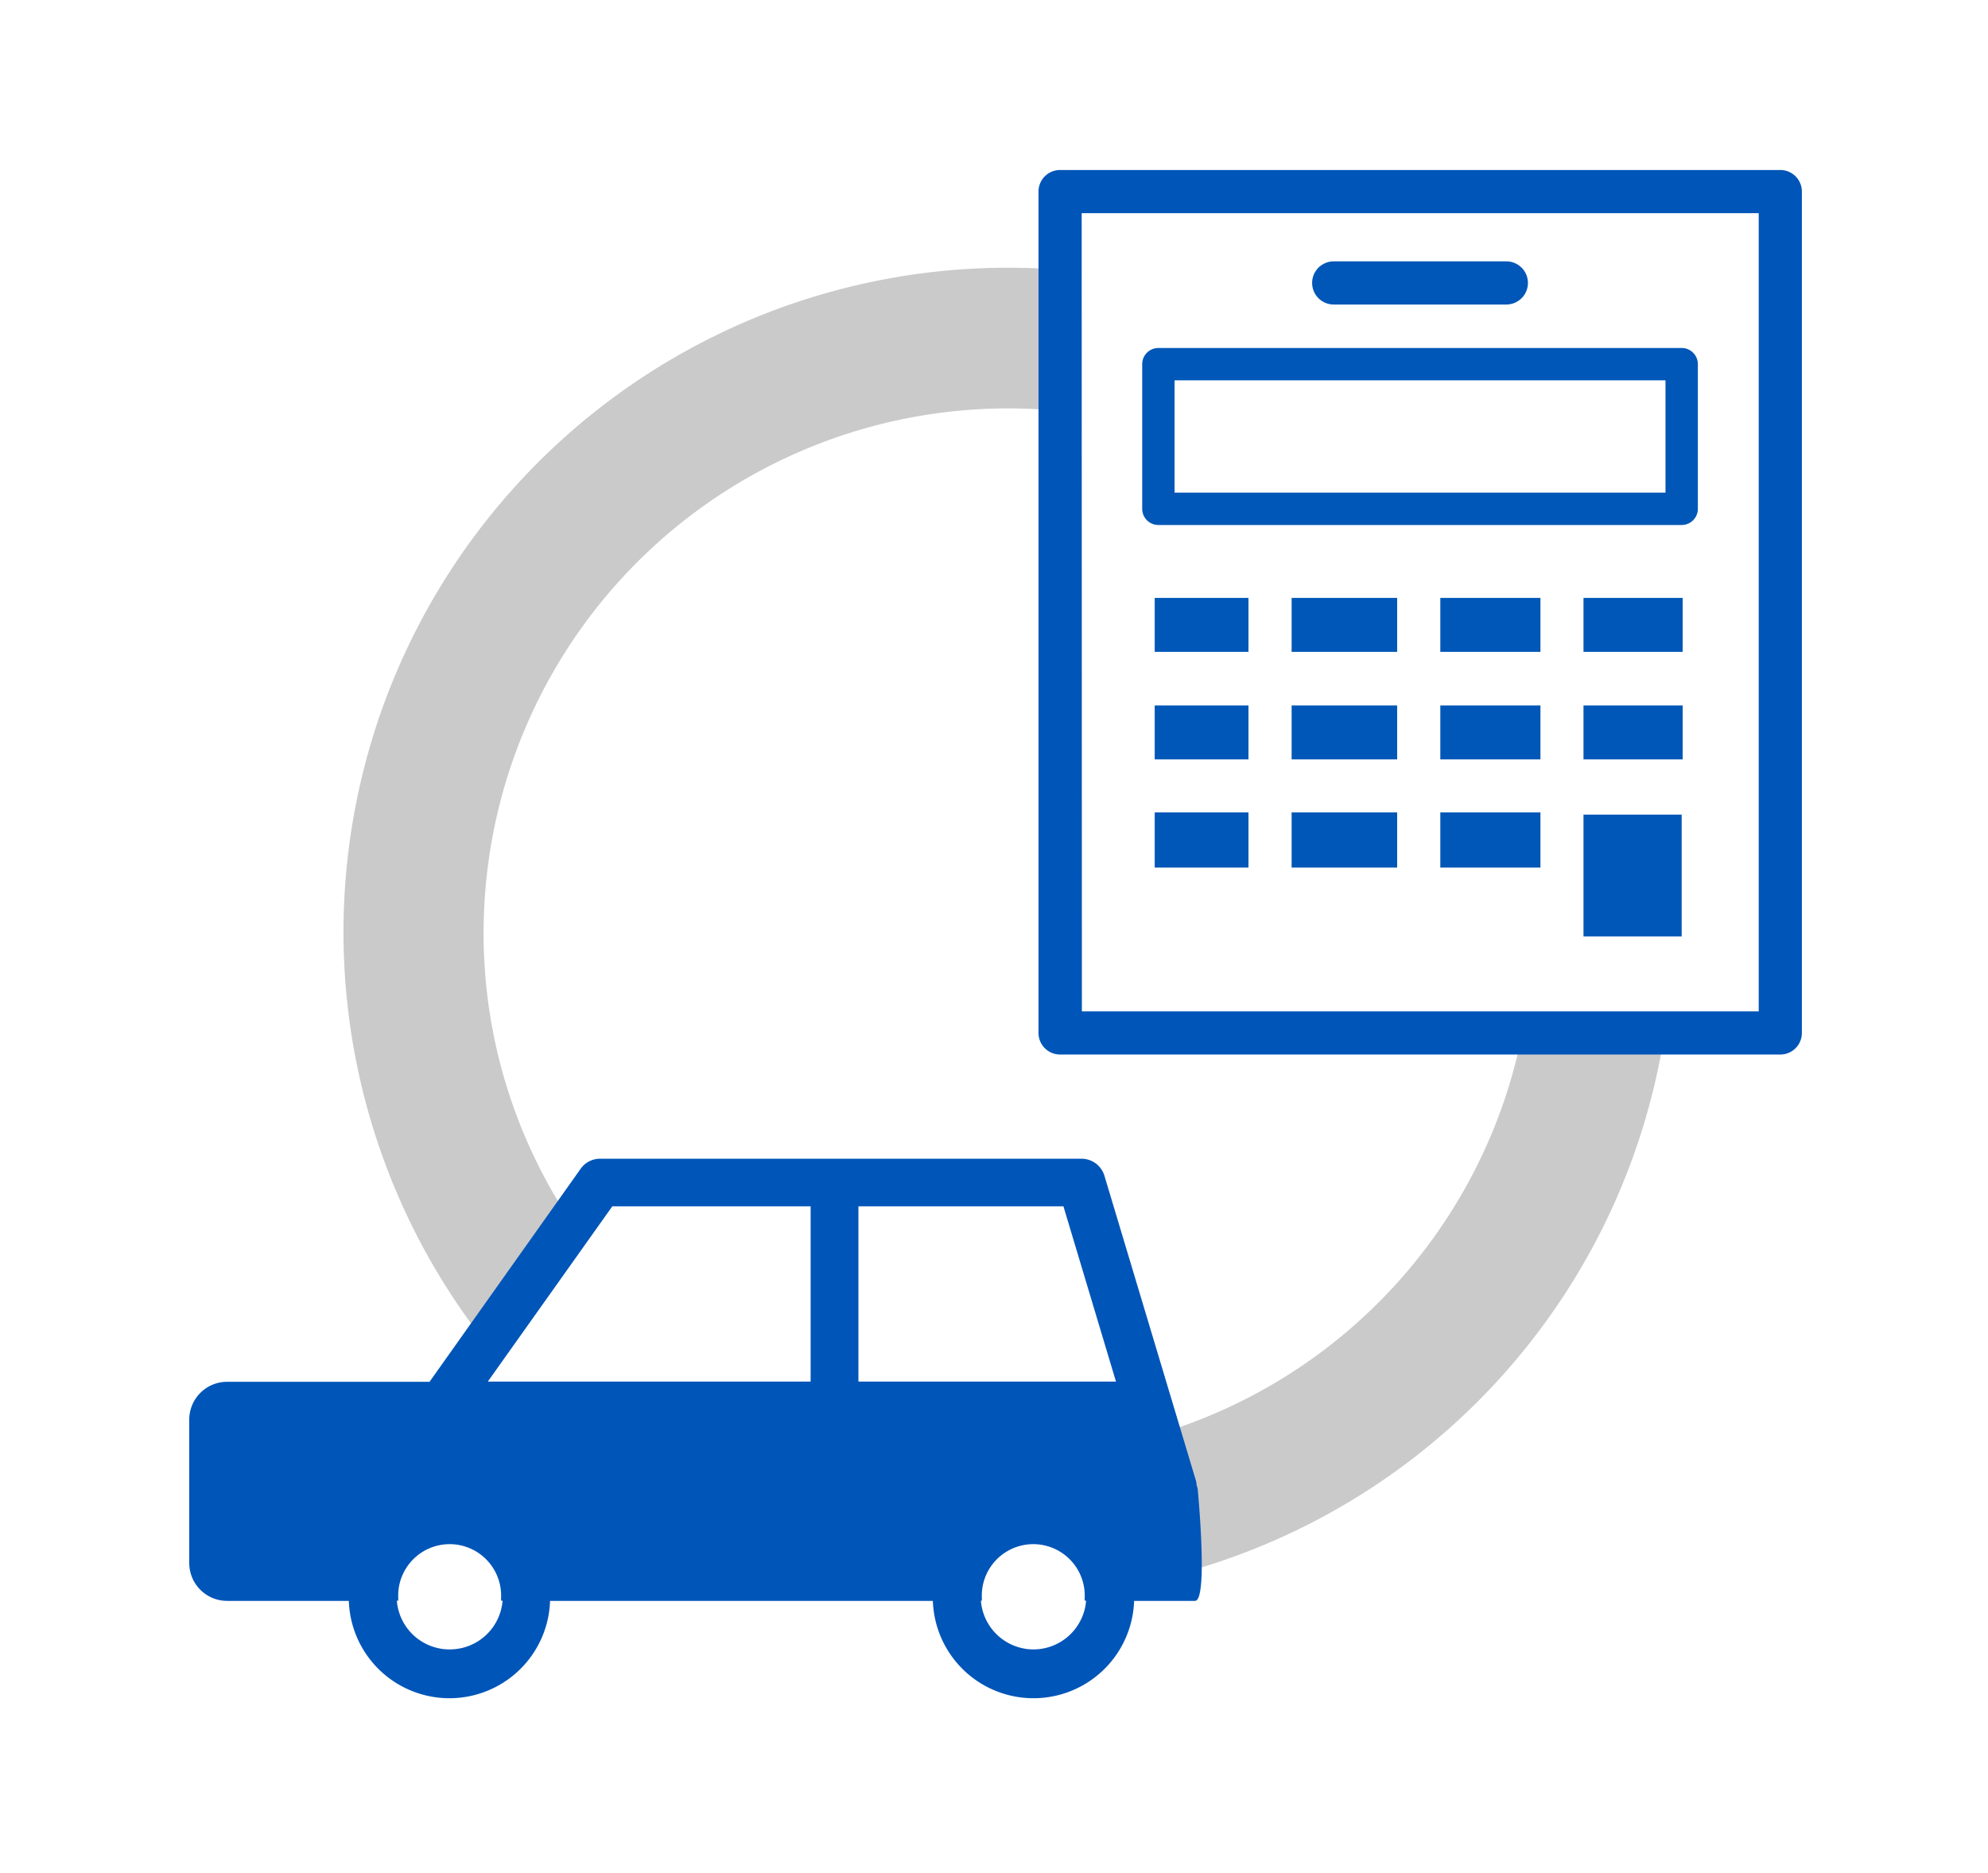
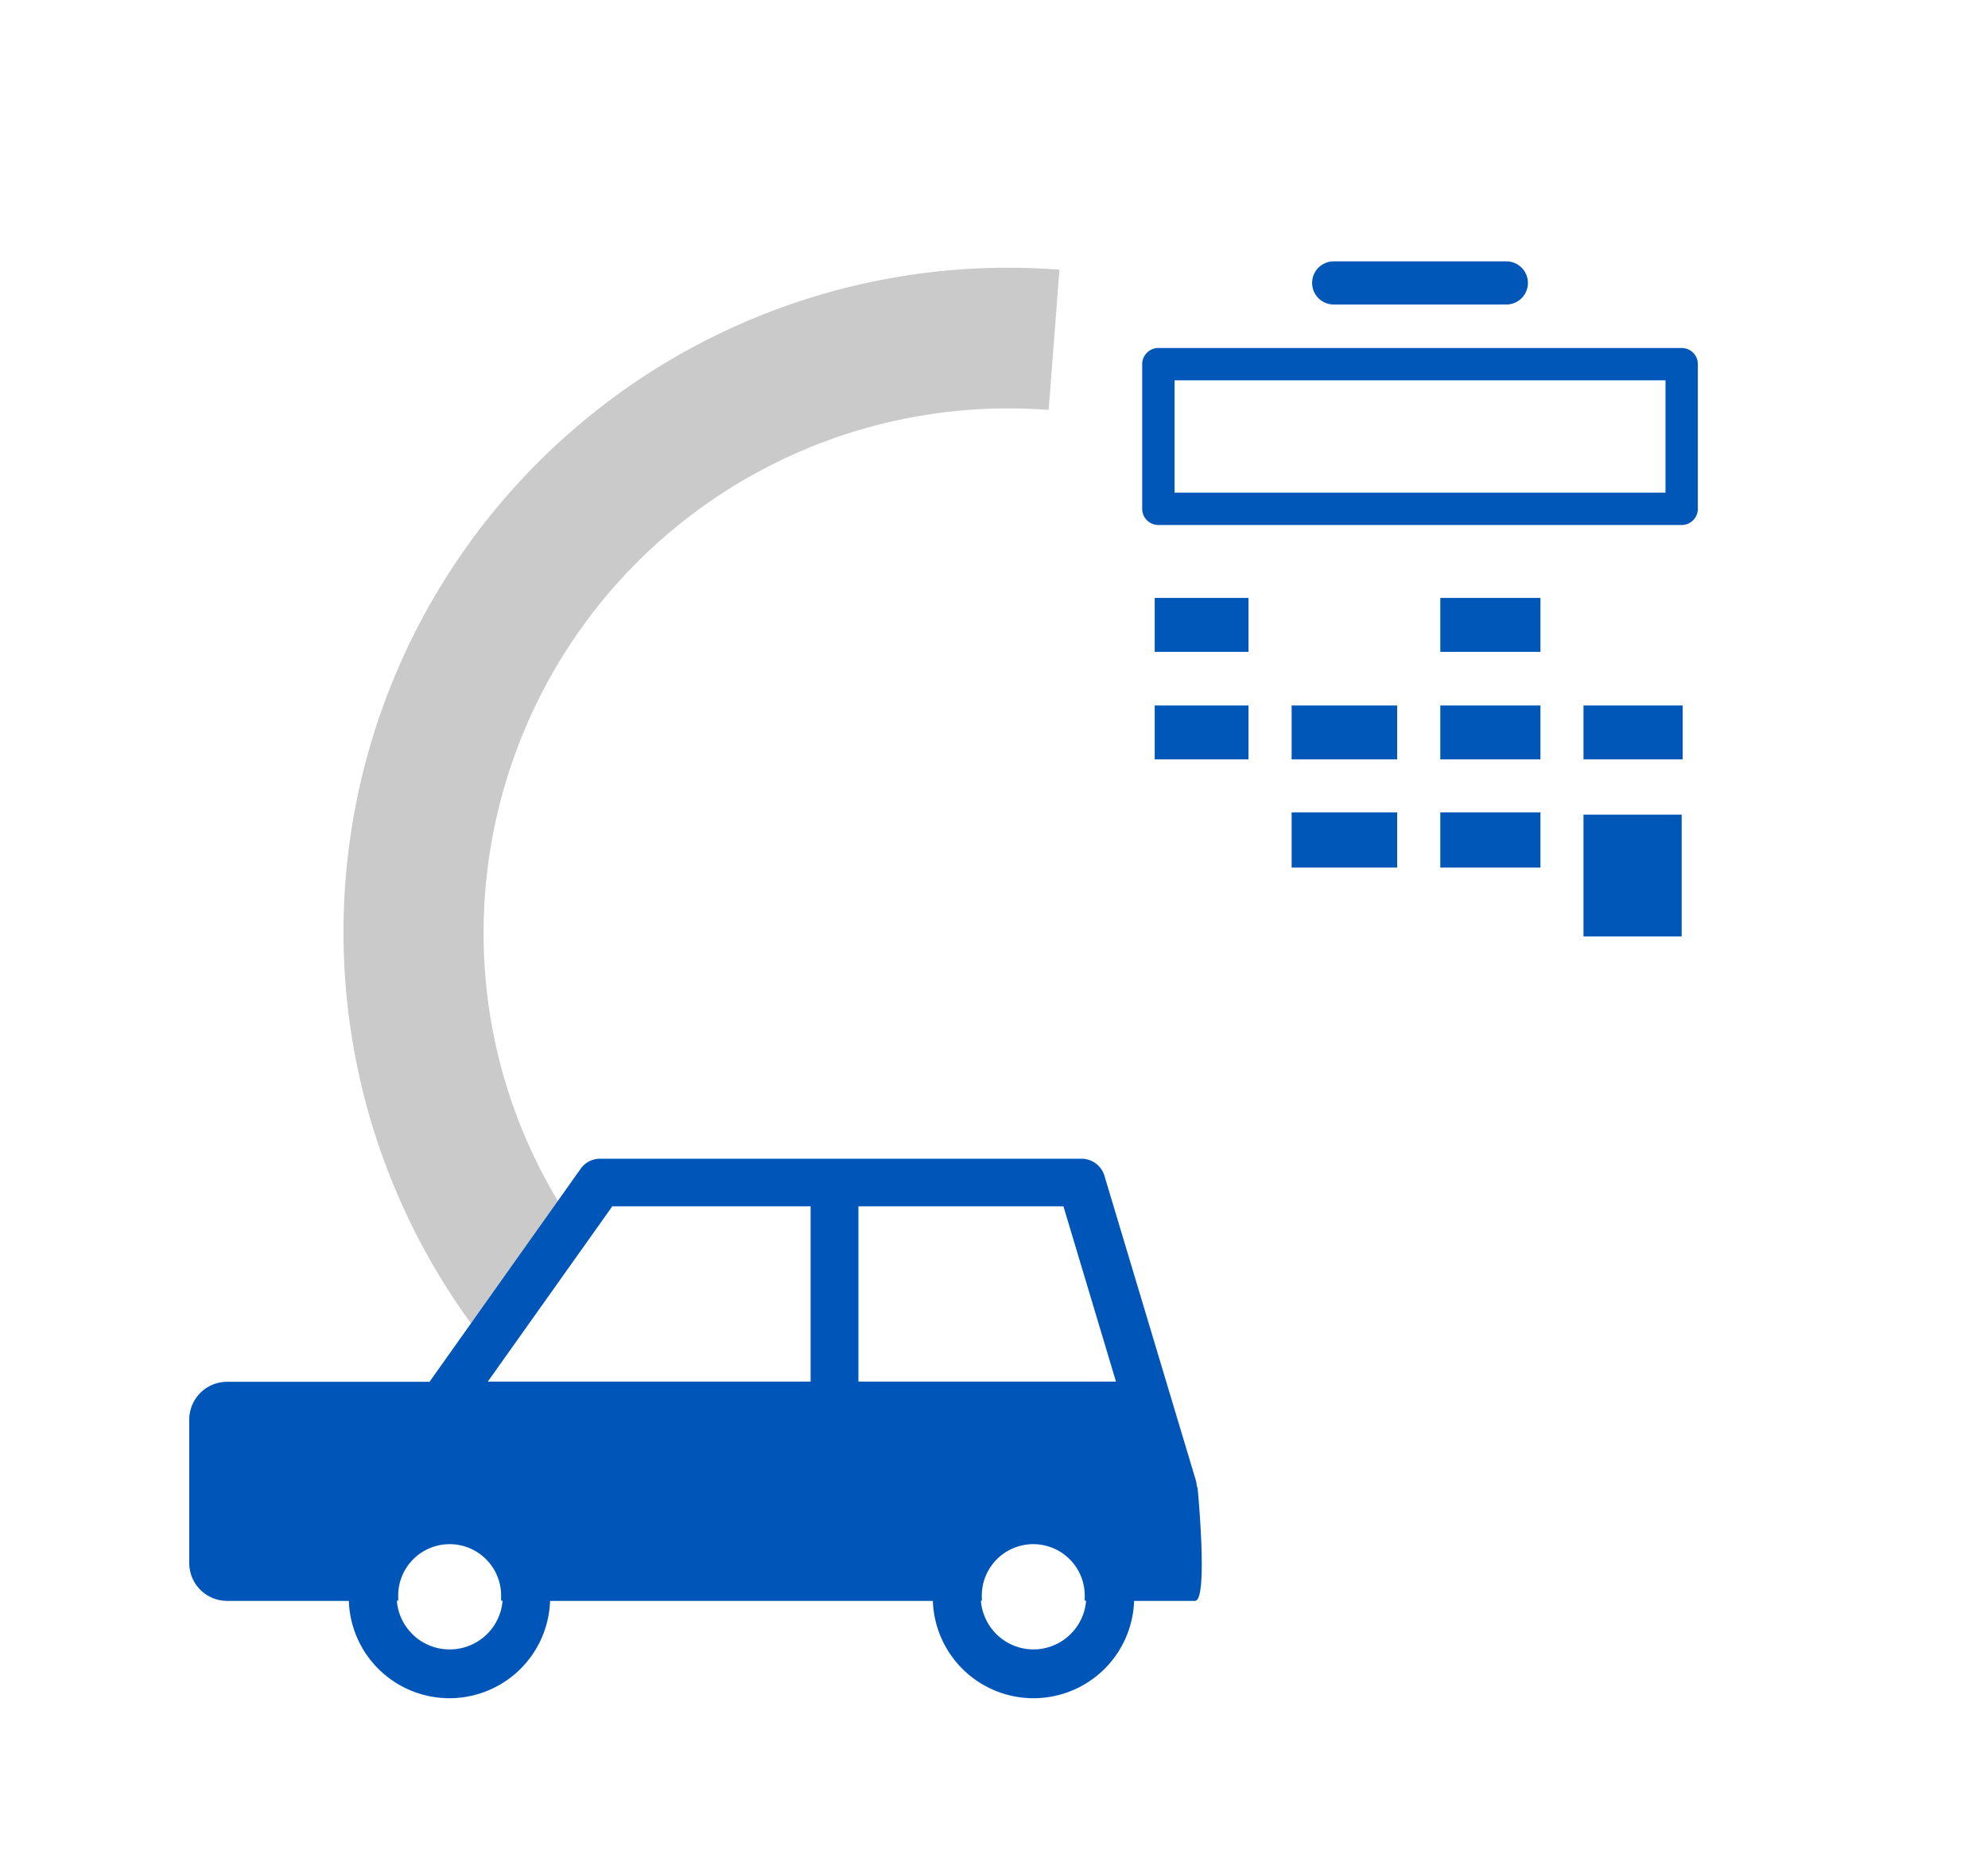
<svg xmlns="http://www.w3.org/2000/svg" viewBox="0 0 184.25 173.63">
  <defs>
    <style>.cls-1{fill:#cacaca;}.cls-2{fill:#0055b8;}.cls-3{fill:#0057b7;}.cls-4{fill:none;}</style>
  </defs>
  <g id="レイヤー_7" data-name="レイヤー 7">
    <path class="cls-1" d="M43.75,122.82a61.59,61.59,0,0,1,49.66-98c1.59,0,3.2.06,4.78.18l-1,13c-1.24-.09-2.52-.14-3.78-.14A48.64,48.64,0,0,0,44.82,86.38a48.15,48.15,0,0,0,9.41,28.74Z" />
-     <path class="cls-1" d="M109.81,145.76l-3.45-12.53A48.63,48.63,0,0,0,141.4,94l12.84,2A61.64,61.64,0,0,1,109.81,145.76Z" />
    <path class="cls-2" d="M111,138l-.09-.3a2.19,2.19,0,0,0-.09-.5L102.36,109a2.22,2.22,0,0,0-2.12-1.58H55.61a2.19,2.19,0,0,0-1.8.94l-14,19.74H21.05a3.51,3.51,0,0,0-3.51,3.51v13.29a3.51,3.51,0,0,0,3.51,3.51H32.33a9.33,9.33,0,0,0,18.65,0H86.46a9.33,9.33,0,0,0,18.65,0h5.65C112,148.39,111,138,111,138ZM41.65,152.91a4.9,4.9,0,0,1-4.87-4.52h.13c0-.09,0-.17,0-.25a4.77,4.77,0,1,1,9.53,0,2.42,2.42,0,0,1,0,.25h.14A4.91,4.91,0,0,1,41.65,152.91Zm33.48-24.83H45.21l11.54-16.25H75.13Zm20.66,24.83a4.9,4.9,0,0,1-4.88-4.52H91c0-.09,0-.17,0-.25a4.77,4.77,0,1,1,9.53,0c0,.08,0,.16,0,.25h.13A4.9,4.9,0,0,1,95.79,152.91ZM79.56,128.08V111.83h19l4.87,16.25Z" />
-     <path class="cls-2" d="M165,97.76H98.25a2,2,0,0,1-2-2v-78a2,2,0,0,1,2-2H165a2,2,0,0,1,2,2v78A2,2,0,0,1,165,97.76Zm-64.73-4H163v-74H100.25Z" />
    <path class="cls-3" d="M155.86,48.67h-48.5a1.5,1.5,0,0,1-1.5-1.5V33.76a1.5,1.5,0,0,1,1.5-1.5h48.5a1.5,1.5,0,0,1,1.5,1.5V47.17A1.5,1.5,0,0,1,155.86,48.67Zm-47-3h45.5V35.26h-45.5Z" />
    <path class="cls-3" d="M139.61,28.23h-16a2,2,0,0,1,0-4h16a2,2,0,0,1,0,4Z" />
    <rect class="cls-3" x="146.76" y="75.52" width="9.1" height="11.29" />
    <rect class="cls-3" x="133.49" y="75.31" width="9.28" height="5.12" />
-     <rect class="cls-3" x="107.02" y="75.31" width="8.69" height="5.12" />
    <rect class="cls-3" x="119.71" y="75.31" width="9.78" height="5.12" />
    <rect class="cls-3" x="119.71" y="65.4" width="9.78" height="5" />
    <rect class="cls-3" x="133.49" y="65.4" width="9.28" height="5" />
    <rect class="cls-3" x="107.02" y="65.4" width="8.69" height="5" />
    <rect class="cls-3" x="146.76" y="65.4" width="9.19" height="5" />
-     <rect class="cls-3" x="119.71" y="55.43" width="9.78" height="5" />
    <rect class="cls-3" x="133.49" y="55.43" width="9.28" height="5" />
    <rect class="cls-3" x="107.02" y="55.43" width="8.69" height="5" />
-     <rect class="cls-3" x="146.76" y="55.43" width="9.19" height="5" />
  </g>
  <g id="レイヤー_9" data-name="レイヤー 9">
    <rect id="_スライス_" data-name="&lt;スライス&gt;" class="cls-4" x="2.25" y="2.63" width="179" height="170" />
  </g>
</svg>